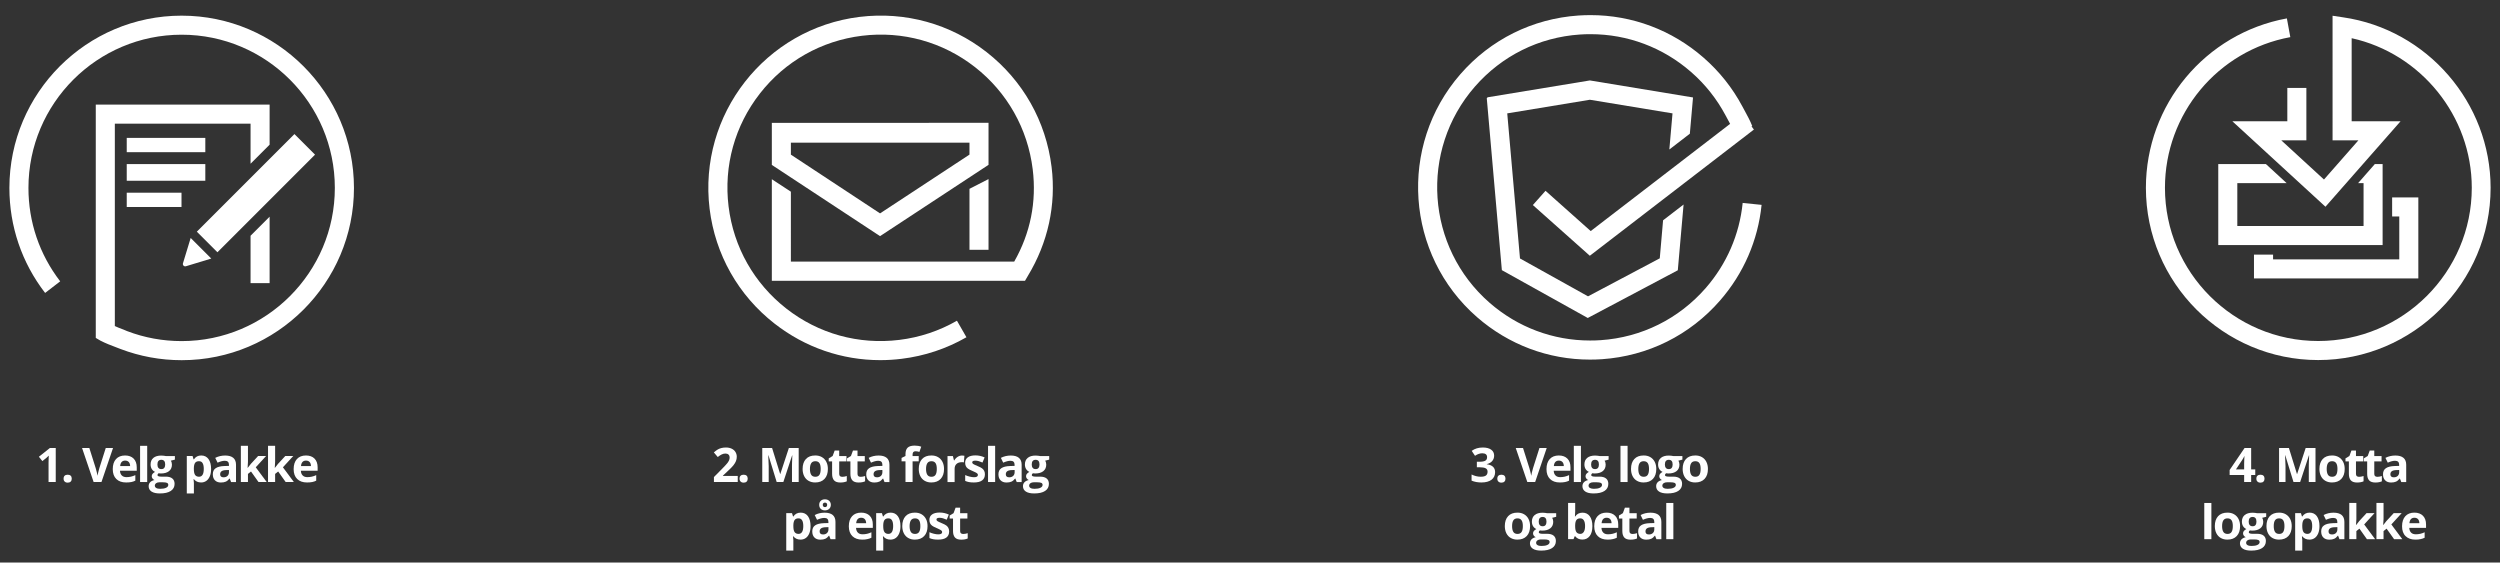
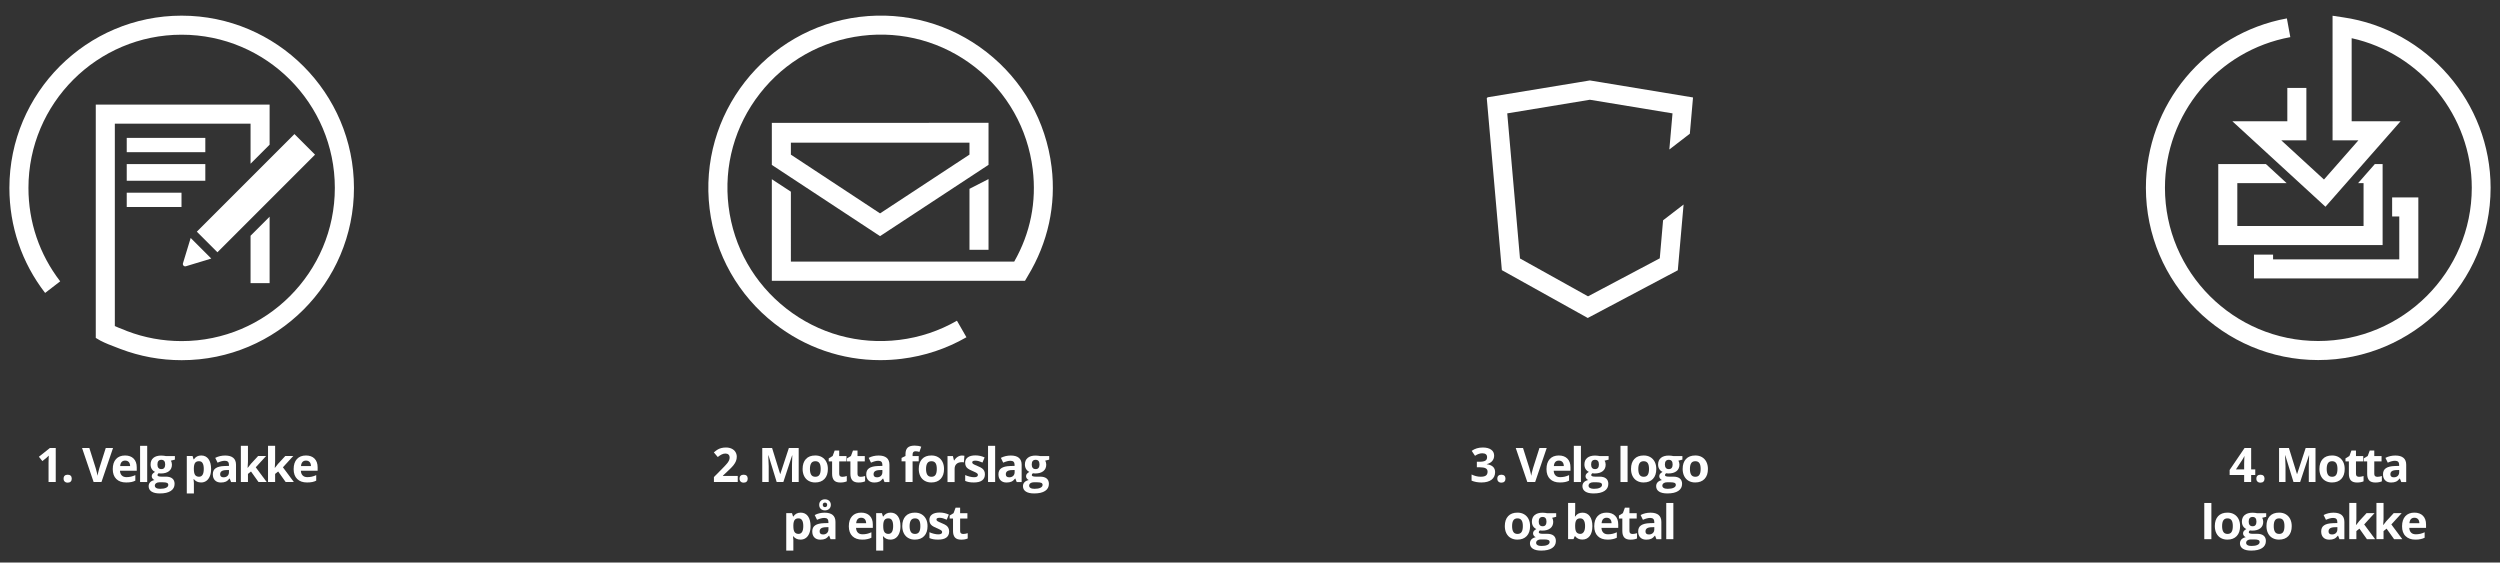
<svg xmlns="http://www.w3.org/2000/svg" version="1.1" id="Layer_1" x="0px" y="0px" width="566.93px" height="127.56px" viewBox="0 0 566.93 127.56" enable-background="new 0 0 566.93 127.56" xml:space="preserve">
  <rect x="0" y="0" width="566.93" height="127.56" fill="#333333" stroke="none" />
  <g id="Layer_2" display="none">
    <rect x="-164.54" y="-113.72" display="inline" fill="#161616" width="896" height="355" />
  </g>
  <g>
    <g>
      <rect x="28.74" y="31.27" fill="#FFFFFF" width="17.82" height="3.24" />
      <rect x="28.74" y="37.21" fill="#FFFFFF" width="17.82" height="3.78" />
      <rect x="28.74" y="43.7" fill="#FFFFFF" width="12.42" height="3.24" />
      <path fill="#FFFFFF" d="M41.19,3.55c-21.54,0-39.06,17.52-39.06,39.06c0,8.7,2.8,16.95,8.1,23.82l3.42-2.63    c-4.71-6.12-7.2-13.45-7.2-21.19c0-19.16,15.58-34.74,34.74-34.74c19.16,0,34.74,15.58,34.74,34.74    c0,19.16-15.59,34.74-34.74,34.74c-4.27,0-8.43-0.76-12.38-2.27c-0.3-0.11-0.5-0.23-0.83-0.35c-0.67-0.25-1.4-0.52-1.94-0.79    v-45.9h30.78v9.09l4.32-4.32v-9.09H21.72v52.91l1.04,0.61c1.13,0.59,2.45,1.1,3.66,1.55c0.32,0.12,0.59,0.23,0.88,0.34    c4.44,1.69,9.11,2.55,13.91,2.55c21.54,0,39.06-17.52,39.06-39.06C80.26,21.07,62.73,3.55,41.19,3.55" />
      <polygon fill="#FFFFFF" points="61.14,49.14 56.82,53.46 56.82,64.21 61.14,64.21   " />
      <rect x="54.75" y="28.16" transform="matrix(0.707 0.707 -0.707 0.707 47.972 -28.213)" fill="#FFFFFF" width="6.6" height="31.31" />
      <path fill="#FFFFFF" d="M41.49,59.71l1.75-5.75l4.67,4.67l-5.76,1.75C41.75,60.5,41.37,60.12,41.49,59.71" />
      <g>
        <path fill="#FFFFFF" d="M12.64,109.31h-1.63v-4.46l0.02-0.73l0.03-0.8c-0.27,0.27-0.46,0.45-0.56,0.53l-0.89,0.71l-0.79-0.98     l2.48-1.98h1.34V109.31z" />
        <path fill="#FFFFFF" d="M14.42,108.55c0-0.3,0.08-0.52,0.24-0.67s0.39-0.23,0.69-0.23c0.29,0,0.52,0.08,0.68,0.23     c0.16,0.16,0.24,0.38,0.24,0.67c0,0.28-0.08,0.5-0.24,0.66s-0.39,0.24-0.67,0.24c-0.3,0-0.52-0.08-0.69-0.24     C14.5,109.06,14.42,108.84,14.42,108.55z" />
        <path fill="#FFFFFF" d="M23.98,101.6h1.65l-2.62,7.71h-1.78l-2.62-7.71h1.65l1.45,4.59c0.08,0.27,0.16,0.59,0.25,0.95     s0.14,0.61,0.16,0.75c0.04-0.32,0.17-0.89,0.4-1.7L23.98,101.6z" />
        <path fill="#FFFFFF" d="M28.6,109.41c-0.95,0-1.69-0.26-2.23-0.79c-0.53-0.52-0.8-1.27-0.8-2.23c0-0.99,0.25-1.75,0.74-2.29     s1.18-0.81,2.05-0.81c0.83,0,1.48,0.24,1.95,0.71c0.46,0.47,0.7,1.13,0.7,1.97v0.78h-3.8c0.02,0.46,0.15,0.81,0.41,1.07     c0.25,0.26,0.61,0.38,1.07,0.38c0.35,0,0.69-0.04,1.01-0.11c0.32-0.07,0.65-0.19,0.99-0.35V109c-0.28,0.14-0.58,0.25-0.9,0.31     C29.45,109.38,29.06,109.41,28.6,109.41z M28.38,104.45c-0.34,0-0.61,0.11-0.8,0.32c-0.19,0.22-0.3,0.52-0.33,0.92h2.26     c-0.01-0.4-0.11-0.7-0.31-0.92C28.99,104.55,28.72,104.45,28.38,104.45z" />
        <path fill="#FFFFFF" d="M33.38,109.31h-1.61v-8.21h1.61V109.31z" />
        <path fill="#FFFFFF" d="M39.66,103.41v0.82l-0.92,0.24c0.17,0.26,0.25,0.56,0.25,0.89c0,0.63-0.22,1.13-0.66,1.48     c-0.44,0.35-1.05,0.53-1.84,0.53l-0.29-0.02l-0.24-0.03c-0.17,0.13-0.25,0.27-0.25,0.42c0,0.23,0.3,0.35,0.89,0.35h1     c0.65,0,1.14,0.14,1.48,0.42c0.34,0.28,0.51,0.69,0.51,1.22c0,0.69-0.29,1.22-0.86,1.6s-1.4,0.57-2.48,0.57     c-0.82,0-1.45-0.14-1.89-0.43c-0.43-0.29-0.65-0.69-0.65-1.21c0-0.36,0.11-0.65,0.33-0.89c0.22-0.24,0.55-0.41,0.98-0.51     c-0.17-0.07-0.31-0.19-0.43-0.34c-0.12-0.16-0.18-0.33-0.18-0.51c0-0.22,0.06-0.41,0.19-0.56c0.13-0.15,0.32-0.3,0.56-0.44     c-0.31-0.13-0.55-0.35-0.74-0.64c-0.18-0.3-0.27-0.64-0.27-1.04c0-0.64,0.21-1.14,0.63-1.49s1.02-0.53,1.79-0.53     c0.17,0,0.36,0.01,0.59,0.04c0.23,0.03,0.37,0.05,0.44,0.07H39.66z M35.11,110.14c0,0.22,0.11,0.4,0.32,0.52     c0.21,0.13,0.51,0.19,0.89,0.19c0.58,0,1.03-0.08,1.35-0.24c0.33-0.16,0.49-0.37,0.49-0.65c0-0.22-0.1-0.37-0.29-0.46     c-0.19-0.08-0.49-0.13-0.9-0.13h-0.83c-0.3,0-0.54,0.07-0.74,0.21C35.21,109.73,35.11,109.91,35.11,110.14z M35.7,105.34     c0,0.32,0.07,0.57,0.22,0.76c0.15,0.19,0.37,0.28,0.67,0.28c0.3,0,0.52-0.09,0.66-0.28c0.14-0.19,0.21-0.44,0.21-0.76     c0-0.71-0.29-1.07-0.88-1.07C35.99,104.28,35.7,104.63,35.7,105.34z" />
        <path fill="#FFFFFF" d="M45.6,109.41c-0.69,0-1.24-0.25-1.63-0.75h-0.08c0.06,0.49,0.08,0.78,0.08,0.85v2.39h-1.61v-8.49h1.31     l0.23,0.76h0.07c0.38-0.58,0.93-0.88,1.67-0.88c0.7,0,1.24,0.27,1.64,0.81c0.39,0.54,0.59,1.29,0.59,2.24     c0,0.63-0.09,1.18-0.28,1.64s-0.45,0.82-0.79,1.06C46.46,109.29,46.06,109.41,45.6,109.41z M45.12,104.59     c-0.4,0-0.69,0.12-0.87,0.37c-0.18,0.24-0.28,0.65-0.29,1.21v0.17c0,0.63,0.09,1.09,0.28,1.36s0.49,0.41,0.89,0.41     c0.72,0,1.08-0.59,1.08-1.78c0-0.58-0.09-1.02-0.27-1.31C45.78,104.73,45.5,104.59,45.12,104.59z" />
        <path fill="#FFFFFF" d="M52.4,109.31l-0.31-0.8h-0.04c-0.27,0.34-0.55,0.58-0.84,0.71c-0.29,0.13-0.66,0.2-1.12,0.2     c-0.57,0-1.01-0.16-1.34-0.49s-0.49-0.78-0.49-1.38c0-0.63,0.22-1.09,0.66-1.38c0.44-0.3,1.1-0.46,1.98-0.49l1.02-0.03v-0.26     c0-0.6-0.31-0.9-0.92-0.9c-0.47,0-1.02,0.14-1.66,0.43l-0.53-1.09c0.68-0.35,1.43-0.53,2.26-0.53c0.79,0,1.4,0.17,1.82,0.52     s0.63,0.87,0.63,1.57v3.93H52.4z M51.92,106.58l-0.62,0.02c-0.47,0.01-0.82,0.1-1.04,0.25c-0.23,0.16-0.34,0.39-0.34,0.71     c0,0.45,0.26,0.68,0.78,0.68c0.37,0,0.67-0.11,0.89-0.32c0.22-0.21,0.33-0.5,0.33-0.85V106.58z" />
        <path fill="#FFFFFF" d="M56.18,106.1l0.7-0.9l1.65-1.79h1.81l-2.34,2.56l2.48,3.34h-1.86l-1.7-2.39l-0.69,0.55v1.83h-1.61v-8.21     h1.61v3.66l-0.08,1.34H56.18z" />
        <path fill="#FFFFFF" d="M62.34,106.1l0.7-0.9l1.65-1.79h1.81l-2.34,2.56l2.48,3.34h-1.86l-1.7-2.39l-0.69,0.55v1.83h-1.61v-8.21     h1.61v3.66l-0.08,1.34H62.34z" />
        <path fill="#FFFFFF" d="M69.62,109.41c-0.95,0-1.69-0.26-2.23-0.79c-0.53-0.52-0.8-1.27-0.8-2.23c0-0.99,0.25-1.75,0.74-2.29     s1.18-0.81,2.05-0.81c0.83,0,1.48,0.24,1.95,0.71c0.46,0.47,0.7,1.13,0.7,1.97v0.78h-3.8c0.02,0.46,0.15,0.81,0.41,1.07     c0.25,0.26,0.61,0.38,1.07,0.38c0.35,0,0.69-0.04,1.01-0.11c0.32-0.07,0.65-0.19,0.99-0.35V109c-0.28,0.14-0.58,0.25-0.9,0.31     C70.47,109.38,70.08,109.41,69.62,109.41z M69.39,104.45c-0.34,0-0.61,0.11-0.8,0.32c-0.19,0.22-0.3,0.52-0.33,0.92h2.26     c-0.01-0.4-0.11-0.7-0.31-0.92C70.01,104.55,69.74,104.45,69.39,104.45z" />
      </g>
    </g>
    <g>
      <path fill="#FFFFFF" d="M199.57,53.55L175.03,37.4v-9.53l49.14-0.02v9.53L199.57,53.55z M179.35,35.07l20.22,13.32l20.28-13.33    v-2.7h-40.5V35.07z" />
      <polygon fill="#FFFFFF" points="219.85,42.82 219.85,56.65 224.17,56.65 224.17,40.61   " />
      <path fill="#FFFFFF" d="M238.47,37.86c-1.27-10.36-6.5-19.6-14.72-26.03s-18.45-9.26-28.81-8c-21.38,2.62-36.64,22.15-34.02,43.53    c1.27,10.36,6.5,19.6,14.72,26.02c6.94,5.42,15.31,8.29,23.98,8.29c1.6,0,3.22-0.1,4.83-0.3c5.23-0.64,10.18-2.29,14.71-4.89    l-2.15-3.75c-4.03,2.31-8.43,3.78-13.08,4.35c-9.21,1.13-18.31-1.39-25.62-7.11s-11.96-13.94-13.09-23.15    c-1.13-9.21,1.4-18.31,7.11-25.62c5.71-7.31,13.94-11.96,23.15-13.09c9.21-1.13,18.31,1.4,25.62,7.11    c7.31,5.72,11.96,13.97,13.09,23.18c0.9,7.35-0.51,14.45-4.2,20.93h-50.64V43.47l-4.32-2.83v23.04h57.41l0.63-1.08    C237.66,55.04,239.53,46.46,238.47,37.86" />
      <g>
        <path fill="#FFFFFF" d="M167.29,109.31h-5.39v-1.13l1.94-1.96c0.57-0.59,0.95-0.99,1.12-1.22s0.3-0.44,0.38-0.63     c0.08-0.19,0.12-0.39,0.12-0.6c0-0.31-0.09-0.54-0.26-0.69c-0.17-0.15-0.4-0.23-0.68-0.23c-0.3,0-0.59,0.07-0.87,0.21     s-0.57,0.33-0.88,0.58l-0.89-1.05c0.38-0.32,0.69-0.55,0.94-0.69s0.52-0.24,0.82-0.31s0.63-0.11,0.99-0.11     c0.48,0,0.91,0.09,1.28,0.26c0.37,0.18,0.66,0.42,0.86,0.74s0.31,0.68,0.31,1.09c0,0.35-0.06,0.69-0.19,1s-0.32,0.63-0.58,0.96     c-0.26,0.33-0.72,0.79-1.38,1.4l-0.99,0.93v0.07h3.36V109.31z" />
        <path fill="#FFFFFF" d="M167.71,108.55c0-0.3,0.08-0.52,0.24-0.67s0.39-0.23,0.69-0.23c0.29,0,0.52,0.08,0.68,0.23     c0.16,0.16,0.24,0.38,0.24,0.67c0,0.28-0.08,0.5-0.24,0.66s-0.39,0.24-0.67,0.24c-0.3,0-0.52-0.08-0.69-0.24     C167.79,109.06,167.71,108.84,167.71,108.55z" />
        <path fill="#FFFFFF" d="M176.13,109.31l-1.86-6.05h-0.05c0.07,1.23,0.1,2.05,0.1,2.46v3.59h-1.46v-7.71h2.23l1.83,5.9h0.03     l1.94-5.9h2.23v7.71h-1.52v-3.65c0-0.17,0-0.37,0.01-0.6c0.01-0.23,0.03-0.82,0.07-1.79h-0.05l-1.99,6.04H176.13z" />
        <path fill="#FFFFFF" d="M187.74,106.35c0,0.96-0.25,1.71-0.76,2.25c-0.51,0.54-1.21,0.81-2.12,0.81c-0.57,0-1.06-0.12-1.5-0.37     s-0.76-0.6-1-1.07c-0.23-0.46-0.35-1.01-0.35-1.63c0-0.96,0.25-1.71,0.75-2.25c0.5-0.54,1.21-0.8,2.12-0.8     c0.57,0,1.07,0.12,1.5,0.37c0.43,0.25,0.76,0.6,1,1.06C187.63,105.19,187.74,105.73,187.74,106.35z M183.67,106.35     c0,0.58,0.1,1.03,0.29,1.32c0.19,0.3,0.5,0.45,0.94,0.45c0.43,0,0.74-0.15,0.93-0.45c0.19-0.3,0.28-0.74,0.28-1.33     c0-0.58-0.09-1.02-0.28-1.31c-0.19-0.29-0.5-0.44-0.93-0.44c-0.43,0-0.74,0.15-0.93,0.44S183.67,105.76,183.67,106.35z" />
        <path fill="#FFFFFF" d="M191.02,108.13c0.28,0,0.62-0.06,1.01-0.18v1.2c-0.4,0.18-0.89,0.27-1.48,0.27     c-0.64,0-1.11-0.16-1.41-0.49c-0.29-0.33-0.44-0.81-0.44-1.46v-2.84h-0.77v-0.68l0.89-0.54l0.46-1.24h1.03v1.25h1.65v1.21h-1.65     v2.84c0,0.23,0.06,0.4,0.19,0.51C190.64,108.08,190.81,108.13,191.02,108.13z" />
        <path fill="#FFFFFF" d="M195.17,108.13c0.28,0,0.62-0.06,1.01-0.18v1.2c-0.4,0.18-0.89,0.27-1.48,0.27     c-0.64,0-1.11-0.16-1.41-0.49c-0.29-0.33-0.44-0.81-0.44-1.46v-2.84h-0.77v-0.68l0.89-0.54l0.46-1.24h1.03v1.25h1.65v1.21h-1.65     v2.84c0,0.23,0.06,0.4,0.19,0.51C194.79,108.08,194.96,108.13,195.17,108.13z" />
        <path fill="#FFFFFF" d="M200.58,109.31l-0.31-0.8h-0.04c-0.27,0.34-0.55,0.58-0.84,0.71c-0.29,0.13-0.66,0.2-1.12,0.2     c-0.57,0-1.01-0.16-1.34-0.49s-0.49-0.78-0.49-1.38c0-0.63,0.22-1.09,0.66-1.38c0.44-0.3,1.1-0.46,1.98-0.49l1.02-0.03v-0.26     c0-0.6-0.31-0.9-0.92-0.9c-0.47,0-1.02,0.14-1.66,0.43l-0.53-1.09c0.68-0.35,1.43-0.53,2.26-0.53c0.79,0,1.4,0.17,1.82,0.52     s0.63,0.87,0.63,1.57v3.93H200.58z M200.1,106.58l-0.62,0.02c-0.47,0.01-0.82,0.1-1.04,0.25c-0.23,0.16-0.34,0.39-0.34,0.71     c0,0.45,0.26,0.68,0.78,0.68c0.37,0,0.67-0.11,0.89-0.32c0.22-0.21,0.33-0.5,0.33-0.85V106.58z" />
        <path fill="#FFFFFF" d="M208.34,104.62h-1.39v4.69h-1.61v-4.69h-0.89v-0.78l0.89-0.43v-0.43c0-0.67,0.17-1.16,0.5-1.47     c0.33-0.31,0.86-0.46,1.59-0.46c0.56,0,1.05,0.08,1.48,0.25l-0.41,1.18c-0.32-0.1-0.62-0.15-0.9-0.15c-0.23,0-0.39,0.07-0.5,0.2     c-0.1,0.14-0.15,0.31-0.15,0.52v0.37h1.39V104.62z" />
        <path fill="#FFFFFF" d="M214.08,106.35c0,0.96-0.25,1.71-0.76,2.25c-0.51,0.54-1.21,0.81-2.12,0.81c-0.57,0-1.06-0.12-1.5-0.37     s-0.76-0.6-1-1.07c-0.23-0.46-0.35-1.01-0.35-1.63c0-0.96,0.25-1.71,0.75-2.25c0.5-0.54,1.21-0.8,2.12-0.8     c0.57,0,1.07,0.12,1.5,0.37c0.43,0.25,0.76,0.6,1,1.06C213.96,105.19,214.08,105.73,214.08,106.35z M210,106.35     c0,0.58,0.1,1.03,0.29,1.32c0.19,0.3,0.5,0.45,0.94,0.45c0.43,0,0.74-0.15,0.93-0.45c0.19-0.3,0.28-0.74,0.28-1.33     c0-0.58-0.09-1.02-0.28-1.31c-0.19-0.29-0.5-0.44-0.93-0.44c-0.43,0-0.74,0.15-0.93,0.44S210,105.76,210,106.35z" />
        <path fill="#FFFFFF" d="M218.16,103.3c0.22,0,0.4,0.02,0.54,0.05l-0.12,1.51c-0.13-0.04-0.29-0.05-0.47-0.05     c-0.51,0-0.91,0.13-1.2,0.4s-0.43,0.63-0.43,1.11v3h-1.61v-5.9h1.22l0.24,0.99h0.08c0.18-0.33,0.43-0.6,0.74-0.8     S217.79,103.3,218.16,103.3z" />
        <path fill="#FFFFFF" d="M223.35,107.56c0,0.6-0.21,1.07-0.63,1.38c-0.42,0.32-1.05,0.47-1.89,0.47c-0.43,0-0.79-0.03-1.1-0.09     c-0.3-0.06-0.59-0.14-0.85-0.26v-1.33c0.3,0.14,0.64,0.26,1.01,0.35s0.7,0.14,0.99,0.14c0.58,0,0.88-0.17,0.88-0.51     c0-0.13-0.04-0.23-0.12-0.31c-0.08-0.08-0.21-0.17-0.4-0.27c-0.19-0.1-0.44-0.22-0.76-0.35c-0.45-0.19-0.79-0.37-1-0.53     c-0.21-0.16-0.37-0.35-0.46-0.56s-0.15-0.47-0.15-0.77c0-0.52,0.2-0.93,0.61-1.22c0.41-0.29,0.98-0.43,1.73-0.43     c0.71,0,1.4,0.15,2.07,0.46l-0.48,1.16c-0.3-0.13-0.57-0.23-0.83-0.31c-0.26-0.08-0.52-0.12-0.79-0.12     c-0.48,0-0.71,0.13-0.71,0.39c0,0.14,0.08,0.27,0.23,0.37s0.49,0.26,1,0.47c0.46,0.19,0.8,0.36,1.01,0.52     c0.21,0.16,0.37,0.35,0.47,0.56C223.3,107.01,223.35,107.26,223.35,107.56z" />
        <path fill="#FFFFFF" d="M225.67,109.31h-1.61v-8.21h1.61V109.31z" />
        <path fill="#FFFFFF" d="M230.56,109.31l-0.31-0.8h-0.04c-0.27,0.34-0.55,0.58-0.84,0.71c-0.29,0.13-0.66,0.2-1.12,0.2     c-0.57,0-1.01-0.16-1.34-0.49s-0.49-0.78-0.49-1.38c0-0.63,0.22-1.09,0.66-1.38c0.44-0.3,1.1-0.46,1.98-0.49l1.02-0.03v-0.26     c0-0.6-0.31-0.9-0.92-0.9c-0.47,0-1.02,0.14-1.66,0.43l-0.53-1.09c0.68-0.35,1.43-0.53,2.26-0.53c0.79,0,1.4,0.17,1.82,0.52     s0.63,0.87,0.63,1.57v3.93H230.56z M230.09,106.58l-0.62,0.02c-0.47,0.01-0.82,0.1-1.04,0.25c-0.23,0.16-0.34,0.39-0.34,0.71     c0,0.45,0.26,0.68,0.78,0.68c0.37,0,0.67-0.11,0.89-0.32c0.22-0.21,0.33-0.5,0.33-0.85V106.58z" />
        <path fill="#FFFFFF" d="M237.93,103.41v0.82l-0.92,0.24c0.17,0.26,0.25,0.56,0.25,0.89c0,0.63-0.22,1.13-0.66,1.48     c-0.44,0.35-1.05,0.53-1.84,0.53l-0.29-0.02l-0.24-0.03c-0.17,0.13-0.25,0.27-0.25,0.42c0,0.23,0.3,0.35,0.89,0.35h1     c0.65,0,1.14,0.14,1.48,0.42c0.34,0.28,0.51,0.69,0.51,1.22c0,0.69-0.29,1.22-0.86,1.6s-1.4,0.57-2.48,0.57     c-0.82,0-1.45-0.14-1.89-0.43c-0.43-0.29-0.65-0.69-0.65-1.21c0-0.36,0.11-0.65,0.33-0.89c0.22-0.24,0.55-0.41,0.98-0.51     c-0.17-0.07-0.31-0.19-0.43-0.34c-0.12-0.16-0.18-0.33-0.18-0.51c0-0.22,0.06-0.41,0.19-0.56c0.13-0.15,0.32-0.3,0.56-0.44     c-0.31-0.13-0.55-0.35-0.74-0.64c-0.18-0.3-0.27-0.64-0.27-1.04c0-0.64,0.21-1.14,0.63-1.49s1.02-0.53,1.79-0.53     c0.17,0,0.36,0.01,0.59,0.04c0.23,0.03,0.37,0.05,0.44,0.07H237.93z M233.38,110.14c0,0.22,0.11,0.4,0.32,0.52     c0.21,0.13,0.51,0.19,0.89,0.19c0.58,0,1.03-0.08,1.35-0.24c0.33-0.16,0.49-0.37,0.49-0.65c0-0.22-0.1-0.37-0.29-0.46     c-0.19-0.08-0.49-0.13-0.9-0.13h-0.83c-0.3,0-0.54,0.07-0.74,0.21C233.48,109.73,233.38,109.91,233.38,110.14z M233.97,105.34     c0,0.32,0.07,0.57,0.22,0.76c0.15,0.19,0.37,0.28,0.67,0.28c0.3,0,0.52-0.09,0.66-0.28c0.14-0.19,0.21-0.44,0.21-0.76     c0-0.71-0.29-1.07-0.88-1.07C234.26,104.28,233.97,104.63,233.97,105.34z" />
        <path fill="#FFFFFF" d="M181.54,122.37c-0.69,0-1.24-0.25-1.63-0.75h-0.08c0.06,0.49,0.08,0.78,0.08,0.85v2.39h-1.61v-8.49h1.31     l0.23,0.76h0.07c0.38-0.58,0.93-0.88,1.67-0.88c0.7,0,1.24,0.27,1.64,0.81c0.39,0.54,0.59,1.29,0.59,2.24     c0,0.63-0.09,1.18-0.28,1.64s-0.45,0.82-0.79,1.06C182.4,122.25,182,122.37,181.54,122.37z M181.07,117.55     c-0.4,0-0.69,0.12-0.87,0.37c-0.18,0.24-0.28,0.65-0.29,1.21v0.17c0,0.63,0.09,1.09,0.28,1.36s0.49,0.41,0.89,0.41     c0.72,0,1.08-0.59,1.08-1.78c0-0.58-0.09-1.02-0.27-1.31C181.72,117.69,181.45,117.55,181.07,117.55z" />
        <path fill="#FFFFFF" d="M188.34,122.27l-0.31-0.8h-0.04c-0.27,0.34-0.55,0.58-0.84,0.71c-0.29,0.13-0.66,0.2-1.12,0.2     c-0.57,0-1.01-0.16-1.34-0.49s-0.49-0.78-0.49-1.38c0-0.63,0.22-1.09,0.66-1.38c0.44-0.3,1.1-0.46,1.98-0.49l1.02-0.03v-0.26     c0-0.6-0.31-0.9-0.92-0.9c-0.47,0-1.02,0.14-1.66,0.43l-0.53-1.09c0.68-0.35,1.43-0.53,2.26-0.53c0.79,0,1.4,0.17,1.82,0.52     s0.63,0.87,0.63,1.57v3.93H188.34z M188.41,114.47c0,0.38-0.12,0.69-0.37,0.92c-0.25,0.23-0.57,0.35-0.96,0.35     c-0.39,0-0.71-0.11-0.95-0.34c-0.24-0.22-0.36-0.53-0.36-0.92c0-0.38,0.12-0.68,0.36-0.91s0.55-0.34,0.95-0.34     c0.39,0,0.71,0.12,0.96,0.35C188.28,113.81,188.41,114.11,188.41,114.47z M187.87,119.54l-0.62,0.02     c-0.47,0.01-0.82,0.1-1.04,0.25c-0.23,0.16-0.34,0.39-0.34,0.71c0,0.45,0.26,0.68,0.78,0.68c0.37,0,0.67-0.11,0.89-0.32     c0.22-0.21,0.33-0.5,0.33-0.85V119.54z M187.58,114.48c0-0.16-0.05-0.28-0.14-0.37c-0.09-0.09-0.22-0.13-0.36-0.13     c-0.15,0-0.27,0.04-0.36,0.13c-0.1,0.09-0.14,0.21-0.14,0.37s0.04,0.28,0.13,0.38s0.21,0.14,0.38,0.14     c0.15,0,0.27-0.04,0.36-0.14C187.53,114.76,187.58,114.64,187.58,114.48z" />
        <path fill="#FFFFFF" d="M195.52,122.37c-0.95,0-1.69-0.26-2.23-0.79c-0.53-0.52-0.8-1.27-0.8-2.23c0-0.99,0.25-1.75,0.74-2.29     s1.18-0.81,2.05-0.81c0.83,0,1.48,0.24,1.95,0.71s0.7,1.13,0.7,1.97v0.78h-3.8c0.02,0.46,0.15,0.81,0.41,1.07     c0.25,0.26,0.61,0.38,1.07,0.38c0.35,0,0.69-0.04,1.01-0.11c0.32-0.07,0.65-0.19,0.99-0.35v1.24c-0.28,0.14-0.58,0.25-0.9,0.31     C196.37,122.34,195.98,122.37,195.52,122.37z M195.29,117.41c-0.34,0-0.61,0.11-0.8,0.32c-0.19,0.22-0.3,0.52-0.33,0.92h2.26     c-0.01-0.4-0.11-0.7-0.31-0.92C195.9,117.51,195.63,117.41,195.29,117.41z" />
        <path fill="#FFFFFF" d="M201.93,122.37c-0.69,0-1.24-0.25-1.63-0.75h-0.08c0.06,0.49,0.08,0.78,0.08,0.85v2.39h-1.61v-8.49H200     l0.23,0.76h0.07c0.38-0.58,0.93-0.88,1.67-0.88c0.7,0,1.24,0.27,1.64,0.81c0.39,0.54,0.59,1.29,0.59,2.24     c0,0.63-0.09,1.18-0.28,1.64s-0.45,0.82-0.79,1.06C202.79,122.25,202.39,122.37,201.93,122.37z M201.45,117.55     c-0.4,0-0.69,0.12-0.87,0.37c-0.18,0.24-0.28,0.65-0.29,1.21v0.17c0,0.63,0.09,1.09,0.28,1.36s0.49,0.41,0.89,0.41     c0.72,0,1.08-0.59,1.08-1.78c0-0.58-0.09-1.02-0.27-1.31C202.11,117.69,201.83,117.55,201.45,117.55z" />
        <path fill="#FFFFFF" d="M210.34,119.31c0,0.96-0.25,1.71-0.76,2.25c-0.51,0.54-1.21,0.81-2.12,0.81c-0.57,0-1.06-0.12-1.5-0.37     s-0.76-0.6-1-1.07c-0.23-0.46-0.35-1.01-0.35-1.63c0-0.96,0.25-1.71,0.75-2.25c0.5-0.54,1.21-0.8,2.12-0.8     c0.57,0,1.07,0.12,1.5,0.37c0.43,0.25,0.76,0.6,1,1.06C210.23,118.15,210.34,118.69,210.34,119.31z M206.27,119.31     c0,0.58,0.1,1.03,0.29,1.32c0.19,0.3,0.5,0.45,0.94,0.45c0.43,0,0.74-0.15,0.93-0.45c0.19-0.3,0.28-0.74,0.28-1.33     c0-0.58-0.09-1.02-0.28-1.31c-0.19-0.29-0.5-0.44-0.93-0.44c-0.43,0-0.74,0.15-0.93,0.44S206.27,118.72,206.27,119.31z" />
        <path fill="#FFFFFF" d="M215.24,120.52c0,0.6-0.21,1.07-0.63,1.38c-0.42,0.32-1.05,0.47-1.89,0.47c-0.43,0-0.79-0.03-1.1-0.09     c-0.3-0.06-0.59-0.14-0.85-0.26v-1.33c0.3,0.14,0.64,0.26,1.01,0.35s0.7,0.14,0.99,0.14c0.58,0,0.88-0.17,0.88-0.51     c0-0.13-0.04-0.23-0.12-0.31c-0.08-0.08-0.21-0.17-0.4-0.27c-0.19-0.1-0.44-0.22-0.76-0.35c-0.45-0.19-0.79-0.37-1-0.53     c-0.21-0.16-0.37-0.35-0.46-0.56s-0.15-0.47-0.15-0.77c0-0.52,0.2-0.93,0.61-1.22c0.41-0.29,0.98-0.43,1.73-0.43     c0.71,0,1.4,0.15,2.07,0.46l-0.48,1.16c-0.3-0.13-0.57-0.23-0.83-0.31c-0.26-0.08-0.52-0.12-0.79-0.12     c-0.48,0-0.71,0.13-0.71,0.39c0,0.14,0.08,0.27,0.23,0.37s0.49,0.26,1,0.47c0.46,0.19,0.8,0.36,1.01,0.52     c0.21,0.16,0.37,0.35,0.47,0.56C215.19,119.97,215.24,120.23,215.24,120.52z" />
        <path fill="#FFFFFF" d="M218.44,121.09c0.28,0,0.62-0.06,1.01-0.18v1.2c-0.4,0.18-0.89,0.27-1.48,0.27     c-0.64,0-1.11-0.16-1.41-0.49c-0.29-0.33-0.44-0.81-0.44-1.46v-2.84h-0.77v-0.68l0.89-0.54l0.46-1.24h1.03v1.25h1.65v1.21h-1.65     v2.84c0,0.23,0.06,0.4,0.19,0.51C218.06,121.04,218.23,121.09,218.44,121.09z" />
      </g>
    </g>
    <g>
      <g>
        <path fill="#FFFFFF" d="M338.83,103.32c0,0.48-0.15,0.89-0.44,1.23c-0.29,0.34-0.7,0.57-1.23,0.7v0.03     c0.62,0.08,1.09,0.27,1.41,0.57c0.32,0.3,0.48,0.71,0.48,1.21c0,0.74-0.27,1.32-0.81,1.73c-0.54,0.41-1.31,0.62-2.3,0.62     c-0.84,0-1.58-0.14-2.23-0.42v-1.39c0.3,0.15,0.63,0.27,0.99,0.37c0.36,0.09,0.71,0.14,1.07,0.14c0.54,0,0.94-0.09,1.19-0.27     s0.38-0.48,0.38-0.88c0-0.36-0.15-0.62-0.44-0.77c-0.29-0.15-0.77-0.23-1.41-0.23h-0.58v-1.25h0.6c0.6,0,1.03-0.08,1.31-0.24     c0.28-0.16,0.41-0.42,0.41-0.8c0-0.58-0.37-0.88-1.1-0.88c-0.25,0-0.51,0.04-0.77,0.13c-0.26,0.08-0.55,0.23-0.87,0.44     l-0.75-1.12c0.7-0.51,1.54-0.76,2.52-0.76c0.8,0,1.43,0.16,1.89,0.49C338.6,102.29,338.83,102.75,338.83,103.32z" />
        <path fill="#FFFFFF" d="M339.55,108.55c0-0.3,0.08-0.52,0.24-0.67s0.39-0.23,0.69-0.23c0.29,0,0.52,0.08,0.68,0.23     c0.16,0.16,0.24,0.38,0.24,0.67c0,0.28-0.08,0.5-0.24,0.66c-0.16,0.16-0.39,0.24-0.67,0.24c-0.3,0-0.52-0.08-0.69-0.24     C339.63,109.06,339.55,108.84,339.55,108.55z" />
        <path fill="#FFFFFF" d="M349.1,101.6h1.65l-2.62,7.71h-1.78l-2.62-7.71h1.65l1.45,4.59c0.08,0.27,0.16,0.59,0.25,0.95     s0.14,0.61,0.16,0.75c0.04-0.32,0.17-0.89,0.4-1.7L349.1,101.6z" />
        <path fill="#FFFFFF" d="M353.73,109.41c-0.95,0-1.69-0.26-2.23-0.79c-0.53-0.52-0.8-1.27-0.8-2.23c0-0.99,0.25-1.75,0.74-2.29     s1.18-0.81,2.05-0.81c0.83,0,1.48,0.24,1.95,0.71s0.7,1.13,0.7,1.97v0.78h-3.8c0.02,0.46,0.15,0.81,0.41,1.07     c0.25,0.26,0.61,0.38,1.07,0.38c0.35,0,0.69-0.04,1.01-0.11c0.32-0.07,0.65-0.19,0.99-0.35V109c-0.28,0.14-0.58,0.25-0.9,0.31     C354.58,109.38,354.19,109.41,353.73,109.41z M353.5,104.45c-0.34,0-0.61,0.11-0.8,0.32c-0.19,0.22-0.3,0.52-0.33,0.92h2.26     c-0.01-0.4-0.11-0.7-0.31-0.92C354.11,104.55,353.84,104.45,353.5,104.45z" />
        <path fill="#FFFFFF" d="M358.51,109.31h-1.61v-8.21h1.61V109.31z" />
        <path fill="#FFFFFF" d="M364.79,103.41v0.82l-0.92,0.24c0.17,0.26,0.25,0.56,0.25,0.89c0,0.63-0.22,1.13-0.66,1.48     c-0.44,0.35-1.05,0.53-1.84,0.53l-0.29-0.02l-0.24-0.03c-0.17,0.13-0.25,0.27-0.25,0.42c0,0.23,0.3,0.35,0.89,0.35h1     c0.65,0,1.14,0.14,1.48,0.42c0.34,0.28,0.51,0.69,0.51,1.22c0,0.69-0.29,1.22-0.86,1.6c-0.58,0.38-1.4,0.57-2.48,0.57     c-0.82,0-1.45-0.14-1.88-0.43c-0.43-0.29-0.65-0.69-0.65-1.21c0-0.36,0.11-0.65,0.33-0.89s0.55-0.41,0.98-0.51     c-0.17-0.07-0.31-0.19-0.43-0.34c-0.12-0.16-0.18-0.33-0.18-0.51c0-0.22,0.07-0.41,0.2-0.56s0.32-0.3,0.56-0.44     c-0.31-0.13-0.55-0.35-0.74-0.64c-0.18-0.3-0.27-0.64-0.27-1.04c0-0.64,0.21-1.14,0.63-1.49c0.42-0.35,1.02-0.53,1.79-0.53     c0.17,0,0.36,0.01,0.59,0.04c0.23,0.03,0.37,0.05,0.44,0.07H364.79z M360.24,110.14c0,0.22,0.11,0.4,0.32,0.52     s0.51,0.19,0.89,0.19c0.58,0,1.03-0.08,1.35-0.24c0.33-0.16,0.49-0.37,0.49-0.65c0-0.22-0.1-0.37-0.29-0.46     c-0.19-0.08-0.49-0.13-0.9-0.13h-0.83c-0.29,0-0.54,0.07-0.74,0.21C360.34,109.73,360.24,109.91,360.24,110.14z M360.82,105.34     c0,0.32,0.07,0.57,0.22,0.76c0.15,0.19,0.37,0.28,0.67,0.28c0.3,0,0.52-0.09,0.67-0.28c0.14-0.19,0.21-0.44,0.21-0.76     c0-0.71-0.29-1.07-0.88-1.07C361.12,104.28,360.82,104.63,360.82,105.34z" />
        <path fill="#FFFFFF" d="M369.09,109.31h-1.61v-8.21h1.61V109.31z" />
        <path fill="#FFFFFF" d="M375.6,106.35c0,0.96-0.25,1.71-0.76,2.25c-0.51,0.54-1.21,0.81-2.12,0.81c-0.57,0-1.07-0.12-1.5-0.37     s-0.76-0.6-1-1.07c-0.23-0.46-0.35-1.01-0.35-1.63c0-0.96,0.25-1.71,0.75-2.25c0.5-0.54,1.21-0.8,2.12-0.8     c0.57,0,1.07,0.12,1.5,0.37s0.76,0.6,1,1.06C375.48,105.19,375.6,105.73,375.6,106.35z M371.52,106.35c0,0.58,0.1,1.03,0.29,1.32     s0.5,0.45,0.94,0.45c0.43,0,0.74-0.15,0.92-0.45c0.19-0.3,0.28-0.74,0.28-1.33c0-0.58-0.09-1.02-0.28-1.31     c-0.19-0.29-0.5-0.44-0.93-0.44c-0.43,0-0.74,0.15-0.93,0.44C371.62,105.32,371.52,105.76,371.52,106.35z" />
        <path fill="#FFFFFF" d="M381.52,103.41v0.82l-0.92,0.24c0.17,0.26,0.25,0.56,0.25,0.89c0,0.63-0.22,1.13-0.66,1.48     c-0.44,0.35-1.05,0.53-1.84,0.53l-0.29-0.02l-0.24-0.03c-0.17,0.13-0.25,0.27-0.25,0.42c0,0.23,0.29,0.35,0.89,0.35h1     c0.65,0,1.14,0.14,1.48,0.42c0.34,0.28,0.51,0.69,0.51,1.22c0,0.69-0.29,1.22-0.86,1.6c-0.57,0.38-1.4,0.57-2.48,0.57     c-0.82,0-1.45-0.14-1.89-0.43c-0.43-0.29-0.65-0.69-0.65-1.21c0-0.36,0.11-0.65,0.33-0.89c0.22-0.24,0.55-0.41,0.98-0.51     c-0.17-0.07-0.31-0.19-0.43-0.34c-0.12-0.16-0.18-0.33-0.18-0.51c0-0.22,0.06-0.41,0.19-0.56c0.13-0.15,0.32-0.3,0.56-0.44     c-0.31-0.13-0.55-0.35-0.74-0.64c-0.18-0.3-0.27-0.64-0.27-1.04c0-0.64,0.21-1.14,0.63-1.49c0.42-0.35,1.02-0.53,1.79-0.53     c0.17,0,0.36,0.01,0.59,0.04c0.23,0.03,0.37,0.05,0.43,0.07H381.52z M376.97,110.14c0,0.22,0.11,0.4,0.32,0.52     c0.21,0.13,0.51,0.19,0.89,0.19c0.58,0,1.03-0.08,1.36-0.24s0.49-0.37,0.49-0.65c0-0.22-0.1-0.37-0.29-0.46     c-0.19-0.08-0.49-0.13-0.9-0.13h-0.83c-0.3,0-0.54,0.07-0.74,0.21S376.97,109.91,376.97,110.14z M377.55,105.34     c0,0.32,0.07,0.57,0.22,0.76c0.15,0.19,0.37,0.28,0.67,0.28c0.3,0,0.52-0.09,0.66-0.28c0.14-0.19,0.21-0.44,0.21-0.76     c0-0.71-0.29-1.07-0.88-1.07C377.85,104.28,377.55,104.63,377.55,105.34z" />
        <path fill="#FFFFFF" d="M387.31,106.35c0,0.96-0.25,1.71-0.76,2.25c-0.51,0.54-1.21,0.81-2.12,0.81c-0.57,0-1.07-0.12-1.5-0.37     s-0.76-0.6-1-1.07c-0.23-0.46-0.35-1.01-0.35-1.63c0-0.96,0.25-1.71,0.75-2.25c0.5-0.54,1.21-0.8,2.12-0.8     c0.57,0,1.07,0.12,1.5,0.37s0.76,0.6,1,1.06C387.19,105.19,387.31,105.73,387.31,106.35z M383.23,106.35     c0,0.58,0.1,1.03,0.29,1.32s0.5,0.45,0.94,0.45c0.43,0,0.74-0.15,0.92-0.45c0.19-0.3,0.28-0.74,0.28-1.33     c0-0.58-0.09-1.02-0.28-1.31c-0.19-0.29-0.5-0.44-0.93-0.44c-0.43,0-0.74,0.15-0.93,0.44     C383.33,105.32,383.23,105.76,383.23,106.35z" />
        <path fill="#FFFFFF" d="M346.98,119.31c0,0.96-0.25,1.71-0.76,2.25c-0.51,0.54-1.21,0.81-2.12,0.81c-0.57,0-1.06-0.12-1.5-0.37     s-0.76-0.6-1-1.07c-0.23-0.46-0.35-1.01-0.35-1.63c0-0.96,0.25-1.71,0.75-2.25c0.5-0.54,1.21-0.8,2.12-0.8     c0.57,0,1.07,0.12,1.5,0.37c0.43,0.25,0.76,0.6,1,1.06C346.86,118.15,346.98,118.69,346.98,119.31z M342.9,119.31     c0,0.58,0.1,1.03,0.29,1.32c0.19,0.3,0.5,0.45,0.94,0.45c0.43,0,0.74-0.15,0.93-0.45c0.19-0.3,0.28-0.74,0.28-1.33     c0-0.58-0.09-1.02-0.29-1.31c-0.19-0.29-0.5-0.44-0.93-0.44c-0.43,0-0.74,0.15-0.93,0.44C343,118.28,342.9,118.72,342.9,119.31z" />
        <path fill="#FFFFFF" d="M352.9,116.37v0.82l-0.92,0.24c0.17,0.26,0.25,0.56,0.25,0.89c0,0.63-0.22,1.13-0.66,1.48     c-0.44,0.35-1.05,0.53-1.84,0.53l-0.29-0.02l-0.24-0.03c-0.17,0.13-0.25,0.27-0.25,0.42c0,0.23,0.29,0.35,0.89,0.35h1     c0.65,0,1.14,0.14,1.48,0.42c0.34,0.28,0.51,0.69,0.51,1.22c0,0.69-0.29,1.22-0.86,1.6c-0.57,0.38-1.4,0.57-2.48,0.57     c-0.82,0-1.45-0.14-1.89-0.43c-0.43-0.29-0.65-0.69-0.65-1.21c0-0.36,0.11-0.65,0.33-0.89c0.22-0.24,0.55-0.41,0.98-0.51     c-0.17-0.07-0.31-0.19-0.43-0.34c-0.12-0.16-0.18-0.33-0.18-0.51c0-0.22,0.06-0.41,0.19-0.56c0.13-0.15,0.32-0.3,0.56-0.44     c-0.31-0.13-0.55-0.35-0.74-0.64c-0.18-0.3-0.27-0.64-0.27-1.04c0-0.64,0.21-1.14,0.63-1.49c0.42-0.35,1.02-0.53,1.79-0.53     c0.17,0,0.36,0.01,0.59,0.04c0.23,0.03,0.37,0.05,0.43,0.07H352.9z M348.35,123.1c0,0.22,0.11,0.4,0.32,0.52     c0.21,0.13,0.51,0.19,0.89,0.19c0.58,0,1.03-0.08,1.36-0.24s0.49-0.37,0.49-0.65c0-0.22-0.1-0.37-0.29-0.46     c-0.19-0.08-0.49-0.13-0.9-0.13h-0.83c-0.3,0-0.54,0.07-0.74,0.21S348.35,122.87,348.35,123.1z M348.94,118.3     c0,0.32,0.07,0.57,0.22,0.76c0.15,0.19,0.37,0.28,0.67,0.28c0.3,0,0.52-0.09,0.66-0.28c0.14-0.19,0.21-0.44,0.21-0.76     c0-0.71-0.29-1.07-0.88-1.07C349.23,117.24,348.94,117.59,348.94,118.3z" />
        <path fill="#FFFFFF" d="M358.88,116.26c0.7,0,1.24,0.27,1.64,0.81c0.39,0.54,0.59,1.29,0.59,2.23c0,0.97-0.2,1.73-0.61,2.26     s-0.96,0.8-1.66,0.8c-0.69,0-1.24-0.25-1.63-0.75h-0.11l-0.27,0.65h-1.23v-8.21h1.61v1.91c0,0.24-0.02,0.63-0.06,1.17h0.06     C357.58,116.55,358.14,116.26,358.88,116.26z M358.36,117.55c-0.4,0-0.69,0.12-0.87,0.37s-0.28,0.65-0.29,1.21v0.17     c0,0.63,0.09,1.09,0.28,1.36c0.19,0.27,0.49,0.41,0.89,0.41c0.33,0,0.59-0.15,0.79-0.46s0.29-0.75,0.29-1.33s-0.1-1.02-0.3-1.31     C358.97,117.69,358.7,117.55,358.36,117.55z" />
        <path fill="#FFFFFF" d="M364.56,122.37c-0.95,0-1.69-0.26-2.23-0.79c-0.53-0.52-0.8-1.27-0.8-2.23c0-0.99,0.25-1.75,0.74-2.29     s1.18-0.81,2.05-0.81c0.83,0,1.48,0.24,1.95,0.71s0.7,1.13,0.7,1.97v0.78h-3.8c0.02,0.46,0.15,0.81,0.41,1.07     c0.25,0.26,0.61,0.38,1.07,0.38c0.35,0,0.69-0.04,1.01-0.11c0.32-0.07,0.65-0.19,0.99-0.35v1.24c-0.28,0.14-0.58,0.25-0.9,0.31     C365.41,122.34,365.02,122.37,364.56,122.37z M364.33,117.41c-0.34,0-0.61,0.11-0.8,0.32c-0.19,0.22-0.3,0.52-0.33,0.92h2.26     c-0.01-0.4-0.11-0.7-0.31-0.92C364.95,117.51,364.68,117.41,364.33,117.41z" />
        <path fill="#FFFFFF" d="M370.22,121.09c0.28,0,0.62-0.06,1.01-0.18v1.2c-0.4,0.18-0.89,0.27-1.48,0.27     c-0.64,0-1.11-0.16-1.41-0.49c-0.29-0.33-0.44-0.81-0.44-1.46v-2.84h-0.77v-0.68l0.89-0.54l0.46-1.24h1.03v1.25h1.65v1.21h-1.65     v2.84c0,0.23,0.06,0.4,0.19,0.51C369.84,121.04,370.01,121.09,370.22,121.09z" />
        <path fill="#FFFFFF" d="M375.63,122.27l-0.31-0.8h-0.04c-0.27,0.34-0.55,0.58-0.84,0.71c-0.29,0.13-0.66,0.2-1.12,0.2     c-0.57,0-1.01-0.16-1.34-0.49s-0.49-0.78-0.49-1.38c0-0.63,0.22-1.09,0.66-1.38c0.44-0.3,1.1-0.46,1.98-0.49l1.02-0.03v-0.26     c0-0.6-0.31-0.9-0.92-0.9c-0.47,0-1.02,0.14-1.66,0.43l-0.53-1.09c0.68-0.35,1.43-0.53,2.26-0.53c0.79,0,1.4,0.17,1.82,0.52     s0.63,0.87,0.63,1.57v3.93H375.63z M375.15,119.54l-0.62,0.02c-0.47,0.01-0.82,0.1-1.04,0.25c-0.23,0.16-0.34,0.39-0.34,0.71     c0,0.45,0.26,0.68,0.78,0.68c0.37,0,0.67-0.11,0.89-0.32c0.22-0.21,0.33-0.5,0.33-0.85V119.54z" />
        <path fill="#FFFFFF" d="M379.47,122.27h-1.61v-8.21h1.61V122.27z" />
      </g>
      <path display="none" fill="#FFFFFF" d="M398.96,35.87l-4.26,0.75c1.25,7.09,0.28,14.3-2.81,20.84    c-8.18,17.32-28.94,24.75-46.26,16.57c-17.32-8.18-24.76-28.93-16.57-46.26C337.25,10.45,358,3.02,375.32,11.2    c3.86,1.82,7.3,4.29,10.23,7.34c0.22,0.23,0.46,0.47,0.7,0.72c0.03,0.03,0.06,0.06,0.09,0.09l-26.57,41.49l-13.49-12.71v-7.88    l13.82-3.78l10.37,3.75l2.25-3.75l-12.41-4.53l-18.34,5v13.07l18.64,17.51l30.56-47.57l0.65-1.06c-0.58-0.72-1.27-1.45-1.93-2.13    c-0.17-0.18-0.36-0.36-0.53-0.53c-0.23-0.24-0.47-0.47-0.68-0.69c-3.29-3.43-7.16-6.21-11.5-8.26    c-19.48-9.2-42.81-0.85-52.01,18.63c-9.2,19.47-0.84,42.8,18.63,52.01c3.68,1.74,7.49,2.85,11.32,3.38    c16.46,2.27,33.23-6.21,40.69-22.01C399.28,51.95,400.37,43.85,398.96,35.87" />
      <path fill="#FFFFFF" d="M376.39,58.58l-16.27,8.62l-15.43-8.59l-2.89-32.9l18.74-3.09l18.74,3.09l-0.72,8.19l4.65-3.58l0.72-8.22    l-23.39-3.86l-23.18,3.82c-0.02,0.03-0.05,0.05-0.07,0.07c-0.04,0.05-0.09,0.1-0.13,0.15l3.42,38.98l19.48,10.85l20.42-10.82    l1.31-14.91l-4.65,3.58L376.39,58.58z" />
-       <path fill="#FFFFFF" d="M395.19,46.02c-0.73,7.17-3.62,13.83-8.37,19.29c-6.1,6.99-14.55,11.2-23.81,11.83    c-0.81,0.06-1.63,0.08-2.43,0.08c-8.38,0-16.39-2.99-22.77-8.55c-14.44-12.58-15.95-34.57-3.36-49.01    c6.1-7,14.55-11.2,23.81-11.83c0.81-0.06,1.62-0.08,2.43-0.08c8.38,0,16.39,2.99,22.77,8.55c3.22,2.8,5.85,6.12,7.84,9.85    c0.15,0.28,0.31,0.58,0.48,0.89c0.18,0.34,0.37,0.69,0.56,1.05l-31.61,24.31l-10.25-9.13l-2.87,3.23l12.92,11.5l37.21-28.62    l-0.55-0.72l0.17-0.07c-0.46-1.19-1.17-2.48-1.79-3.62c-0.16-0.29-0.31-0.58-0.46-0.85c-2.24-4.2-5.2-7.92-8.82-11.07    c-7.17-6.25-16.17-9.62-25.6-9.62c-0.91,0-1.82,0.03-2.74,0.09c-10.41,0.71-19.92,5.44-26.77,13.3    c-14.15,16.24-12.45,40.96,3.78,55.11c7.17,6.25,16.18,9.62,25.6,9.62c0.91,0,1.82-0.03,2.73-0.09    c10.41-0.72,19.92-5.44,26.77-13.31c5.34-6.13,8.6-13.63,9.42-21.69L395.19,46.02z" />
    </g>
    <g>
      <polygon fill="#FFFFFF" points="542.47,44.77 542.47,49.09 544.09,49.09 544.09,58.82 515.47,58.82 515.47,57.74 511.14,57.74     511.14,63.14 548.41,63.14 548.41,44.77   " />
      <path fill="#FFFFFF" d="M525.7,81.65c-21.54,0-39.07-17.53-39.07-39.06c0-18.86,13.45-35.02,31.97-38.42l0.78,4.25    c-16.47,3.03-28.43,17.4-28.43,34.17c0,19.16,15.59,34.74,34.75,34.74c19.16,0,34.83-15.58,34.83-34.74    c0-16.3-11.57-30.47-27.24-33.93v18.84h11.09l-17.03,19.38l-21.11-19.38h12.46v-7.56h4.32v11.88h-5.69l9.68,8.89l7.81-8.89h-5.86    V3.57l2.39,0.36c19.09,2.77,33.45,19.39,33.45,38.66C564.8,64.13,547.24,81.65,525.7,81.65" />
      <polygon fill="#FFFFFF" points="535.99,41.53 535.99,51.25 507.36,51.25 507.36,41.53 518.55,41.53 513.85,37.21 503.04,37.21     503.04,55.58 540.31,55.58 540.31,37.21 538.54,37.21 534.75,41.53   " />
      <g>
        <path fill="#FFFFFF" d="M511.43,107.71h-0.93v1.6h-1.59v-1.6h-3.29v-1.13l3.38-4.98h1.5v4.85h0.93V107.71z M508.91,106.44v-1.31     c0-0.22,0.01-0.53,0.03-0.95s0.03-0.66,0.04-0.72h-0.04c-0.13,0.29-0.29,0.57-0.47,0.84l-1.41,2.14H508.91z" />
        <path fill="#FFFFFF" d="M511.68,108.55c0-0.3,0.08-0.52,0.24-0.67s0.39-0.23,0.69-0.23c0.29,0,0.52,0.08,0.68,0.23     c0.16,0.16,0.24,0.38,0.24,0.67c0,0.28-0.08,0.5-0.24,0.66c-0.16,0.16-0.39,0.24-0.67,0.24c-0.3,0-0.52-0.08-0.69-0.24     C511.76,109.06,511.68,108.84,511.68,108.55z" />
        <path fill="#FFFFFF" d="M520.1,109.31l-1.86-6.05h-0.05c0.07,1.23,0.1,2.05,0.1,2.46v3.59h-1.46v-7.71h2.23l1.83,5.9h0.03     l1.94-5.9h2.23v7.71h-1.52v-3.65c0-0.17,0-0.37,0.01-0.6c0.01-0.23,0.03-0.82,0.07-1.79h-0.05l-1.99,6.04H520.1z" />
        <path fill="#FFFFFF" d="M531.71,106.35c0,0.96-0.25,1.71-0.76,2.25c-0.51,0.54-1.21,0.81-2.12,0.81c-0.57,0-1.06-0.12-1.5-0.37     s-0.76-0.6-1-1.07c-0.23-0.46-0.35-1.01-0.35-1.63c0-0.96,0.25-1.71,0.75-2.25c0.5-0.54,1.21-0.8,2.12-0.8     c0.57,0,1.07,0.12,1.5,0.37c0.43,0.25,0.76,0.6,1,1.06C531.6,105.19,531.71,105.73,531.71,106.35z M527.63,106.35     c0,0.58,0.1,1.03,0.29,1.32c0.19,0.3,0.5,0.45,0.94,0.45c0.43,0,0.74-0.15,0.93-0.45c0.19-0.3,0.28-0.74,0.28-1.33     c0-0.58-0.09-1.02-0.29-1.31c-0.19-0.29-0.5-0.44-0.93-0.44c-0.43,0-0.74,0.15-0.93,0.44     C527.73,105.32,527.63,105.76,527.63,106.35z" />
        <path fill="#FFFFFF" d="M534.98,108.13c0.28,0,0.62-0.06,1.01-0.18v1.2c-0.4,0.18-0.89,0.27-1.48,0.27     c-0.64,0-1.11-0.16-1.41-0.49c-0.29-0.33-0.44-0.81-0.44-1.46v-2.84h-0.77v-0.68l0.89-0.54l0.46-1.24h1.03v1.25h1.65v1.21h-1.65     v2.84c0,0.23,0.06,0.4,0.19,0.51C534.6,108.08,534.77,108.13,534.98,108.13z" />
        <path fill="#FFFFFF" d="M539.13,108.13c0.28,0,0.62-0.06,1.01-0.18v1.2c-0.4,0.18-0.89,0.27-1.48,0.27     c-0.64,0-1.11-0.16-1.41-0.49c-0.29-0.33-0.44-0.81-0.44-1.46v-2.84h-0.77v-0.68l0.89-0.54l0.46-1.24h1.03v1.25h1.65v1.21h-1.65     v2.84c0,0.23,0.06,0.4,0.19,0.51C538.75,108.08,538.92,108.13,539.13,108.13z" />
        <path fill="#FFFFFF" d="M544.54,109.31l-0.31-0.8h-0.04c-0.27,0.34-0.55,0.58-0.84,0.71c-0.29,0.13-0.66,0.2-1.12,0.2     c-0.57,0-1.01-0.16-1.34-0.49s-0.49-0.78-0.49-1.38c0-0.63,0.22-1.09,0.66-1.38c0.44-0.3,1.1-0.46,1.98-0.49l1.02-0.03v-0.26     c0-0.6-0.31-0.9-0.92-0.9c-0.47,0-1.03,0.14-1.66,0.43l-0.53-1.09c0.68-0.35,1.43-0.53,2.26-0.53c0.79,0,1.4,0.17,1.82,0.52     s0.63,0.87,0.63,1.57v3.93H544.54z M544.07,106.58l-0.62,0.02c-0.47,0.01-0.82,0.1-1.04,0.25c-0.23,0.16-0.34,0.39-0.34,0.71     c0,0.45,0.26,0.68,0.78,0.68c0.37,0,0.67-0.11,0.89-0.32c0.22-0.21,0.33-0.5,0.33-0.85V106.58z" />
        <path fill="#FFFFFF" d="M501.48,122.27h-1.61v-8.21h1.61V122.27z" />
        <path fill="#FFFFFF" d="M507.99,119.31c0,0.96-0.25,1.71-0.76,2.25c-0.51,0.54-1.21,0.81-2.12,0.81c-0.57,0-1.07-0.12-1.5-0.37     s-0.76-0.6-1-1.07c-0.23-0.46-0.35-1.01-0.35-1.63c0-0.96,0.25-1.71,0.75-2.25c0.5-0.54,1.21-0.8,2.12-0.8     c0.57,0,1.07,0.12,1.5,0.37s0.76,0.6,1,1.06C507.87,118.15,507.99,118.69,507.99,119.31z M503.91,119.31     c0,0.58,0.1,1.03,0.29,1.32s0.5,0.45,0.94,0.45c0.43,0,0.74-0.15,0.92-0.45c0.19-0.3,0.28-0.74,0.28-1.33     c0-0.58-0.09-1.02-0.28-1.31c-0.19-0.29-0.5-0.44-0.93-0.44c-0.43,0-0.74,0.15-0.93,0.44     C504.01,118.28,503.91,118.72,503.91,119.31z" />
        <path fill="#FFFFFF" d="M513.91,116.37v0.82l-0.92,0.24c0.17,0.26,0.25,0.56,0.25,0.89c0,0.63-0.22,1.13-0.66,1.48     c-0.44,0.35-1.05,0.53-1.84,0.53l-0.29-0.02l-0.24-0.03c-0.17,0.13-0.25,0.27-0.25,0.42c0,0.23,0.29,0.35,0.89,0.35h1     c0.65,0,1.14,0.14,1.48,0.42c0.34,0.28,0.51,0.69,0.51,1.22c0,0.69-0.29,1.22-0.86,1.6c-0.57,0.38-1.4,0.57-2.48,0.57     c-0.82,0-1.45-0.14-1.89-0.43c-0.43-0.29-0.65-0.69-0.65-1.21c0-0.36,0.11-0.65,0.33-0.89c0.22-0.24,0.55-0.41,0.98-0.51     c-0.17-0.07-0.31-0.19-0.43-0.34c-0.12-0.16-0.18-0.33-0.18-0.51c0-0.22,0.06-0.41,0.19-0.56c0.13-0.15,0.32-0.3,0.56-0.44     c-0.31-0.13-0.55-0.35-0.74-0.64c-0.18-0.3-0.27-0.64-0.27-1.04c0-0.64,0.21-1.14,0.63-1.49c0.42-0.35,1.02-0.53,1.79-0.53     c0.17,0,0.36,0.01,0.59,0.04c0.23,0.03,0.37,0.05,0.43,0.07H513.91z M509.36,123.1c0,0.22,0.11,0.4,0.32,0.52     c0.21,0.13,0.51,0.19,0.89,0.19c0.58,0,1.03-0.08,1.36-0.24s0.49-0.37,0.49-0.65c0-0.22-0.1-0.37-0.29-0.46     c-0.19-0.08-0.49-0.13-0.9-0.13h-0.83c-0.3,0-0.54,0.07-0.74,0.21S509.36,122.87,509.36,123.1z M509.94,118.3     c0,0.32,0.07,0.57,0.22,0.76c0.15,0.19,0.37,0.28,0.67,0.28c0.3,0,0.52-0.09,0.66-0.28c0.14-0.19,0.21-0.44,0.21-0.76     c0-0.71-0.29-1.07-0.88-1.07C510.24,117.24,509.94,117.59,509.94,118.3z" />
        <path fill="#FFFFFF" d="M519.7,119.31c0,0.96-0.25,1.71-0.76,2.25c-0.51,0.54-1.21,0.81-2.12,0.81c-0.57,0-1.07-0.12-1.5-0.37     s-0.76-0.6-1-1.07c-0.23-0.46-0.35-1.01-0.35-1.63c0-0.96,0.25-1.71,0.75-2.25c0.5-0.54,1.21-0.8,2.12-0.8     c0.57,0,1.07,0.12,1.5,0.37s0.76,0.6,1,1.06C519.58,118.15,519.7,118.69,519.7,119.31z M515.62,119.31c0,0.58,0.1,1.03,0.29,1.32     s0.5,0.45,0.94,0.45c0.43,0,0.74-0.15,0.92-0.45c0.19-0.3,0.28-0.74,0.28-1.33c0-0.58-0.09-1.02-0.28-1.31     c-0.19-0.29-0.5-0.44-0.93-0.44c-0.43,0-0.74,0.15-0.93,0.44C515.71,118.28,515.62,118.72,515.62,119.31z" />
-         <path fill="#FFFFFF" d="M523.72,122.37c-0.69,0-1.24-0.25-1.63-0.75h-0.08c0.06,0.49,0.08,0.78,0.08,0.85v2.39h-1.61v-8.49h1.31     l0.23,0.76h0.07c0.38-0.58,0.93-0.88,1.67-0.88c0.7,0,1.24,0.27,1.64,0.81c0.39,0.54,0.59,1.29,0.59,2.24     c0,0.63-0.09,1.18-0.28,1.64s-0.45,0.82-0.79,1.06C524.58,122.25,524.18,122.37,523.72,122.37z M523.25,117.55     c-0.4,0-0.69,0.12-0.87,0.37s-0.28,0.65-0.29,1.21v0.17c0,0.63,0.09,1.09,0.28,1.36c0.19,0.27,0.49,0.41,0.89,0.41     c0.72,0,1.08-0.59,1.08-1.78c0-0.58-0.09-1.02-0.27-1.31S523.63,117.55,523.25,117.55z" />
        <path fill="#FFFFFF" d="M530.52,122.27l-0.31-0.8h-0.04c-0.27,0.34-0.55,0.58-0.84,0.71c-0.29,0.13-0.66,0.2-1.12,0.2     c-0.57,0-1.01-0.16-1.34-0.49s-0.49-0.78-0.49-1.38c0-0.63,0.22-1.09,0.66-1.38c0.44-0.3,1.1-0.46,1.98-0.49l1.02-0.03v-0.26     c0-0.6-0.31-0.9-0.92-0.9c-0.47,0-1.03,0.14-1.66,0.43l-0.53-1.09c0.68-0.35,1.43-0.53,2.26-0.53c0.79,0,1.4,0.17,1.82,0.52     s0.63,0.87,0.63,1.57v3.93H530.52z M530.05,119.54l-0.62,0.02c-0.47,0.01-0.82,0.1-1.04,0.25c-0.23,0.16-0.34,0.39-0.34,0.71     c0,0.45,0.26,0.68,0.78,0.68c0.37,0,0.67-0.11,0.89-0.32c0.22-0.21,0.33-0.5,0.33-0.85V119.54z" />
        <path fill="#FFFFFF" d="M534.31,119.06l0.7-0.9l1.65-1.79h1.81l-2.34,2.56l2.48,3.34h-1.86l-1.7-2.39l-0.69,0.55v1.83h-1.61     v-8.21h1.61v3.66l-0.08,1.34H534.31z" />
        <path fill="#FFFFFF" d="M540.47,119.06l0.7-0.9l1.65-1.79h1.81l-2.34,2.56l2.48,3.34h-1.86l-1.7-2.39l-0.69,0.55v1.83h-1.61     v-8.21h1.61v3.66l-0.08,1.34H540.47z" />
        <path fill="#FFFFFF" d="M547.75,122.37c-0.95,0-1.69-0.26-2.23-0.79c-0.54-0.52-0.8-1.27-0.8-2.23c0-0.99,0.25-1.75,0.74-2.29     c0.49-0.54,1.18-0.81,2.05-0.81c0.83,0,1.48,0.24,1.95,0.71c0.46,0.47,0.7,1.13,0.7,1.97v0.78h-3.8     c0.02,0.46,0.15,0.81,0.41,1.07c0.25,0.26,0.61,0.38,1.07,0.38c0.36,0,0.69-0.04,1.01-0.11c0.32-0.07,0.65-0.19,0.99-0.35v1.24     c-0.28,0.14-0.58,0.25-0.9,0.31C548.6,122.34,548.21,122.37,547.75,122.37z M547.52,117.41c-0.34,0-0.61,0.11-0.8,0.32     c-0.19,0.22-0.3,0.52-0.33,0.92h2.26c-0.01-0.4-0.11-0.7-0.31-0.92C548.13,117.51,547.86,117.41,547.52,117.41z" />
      </g>
    </g>
  </g>
</svg>